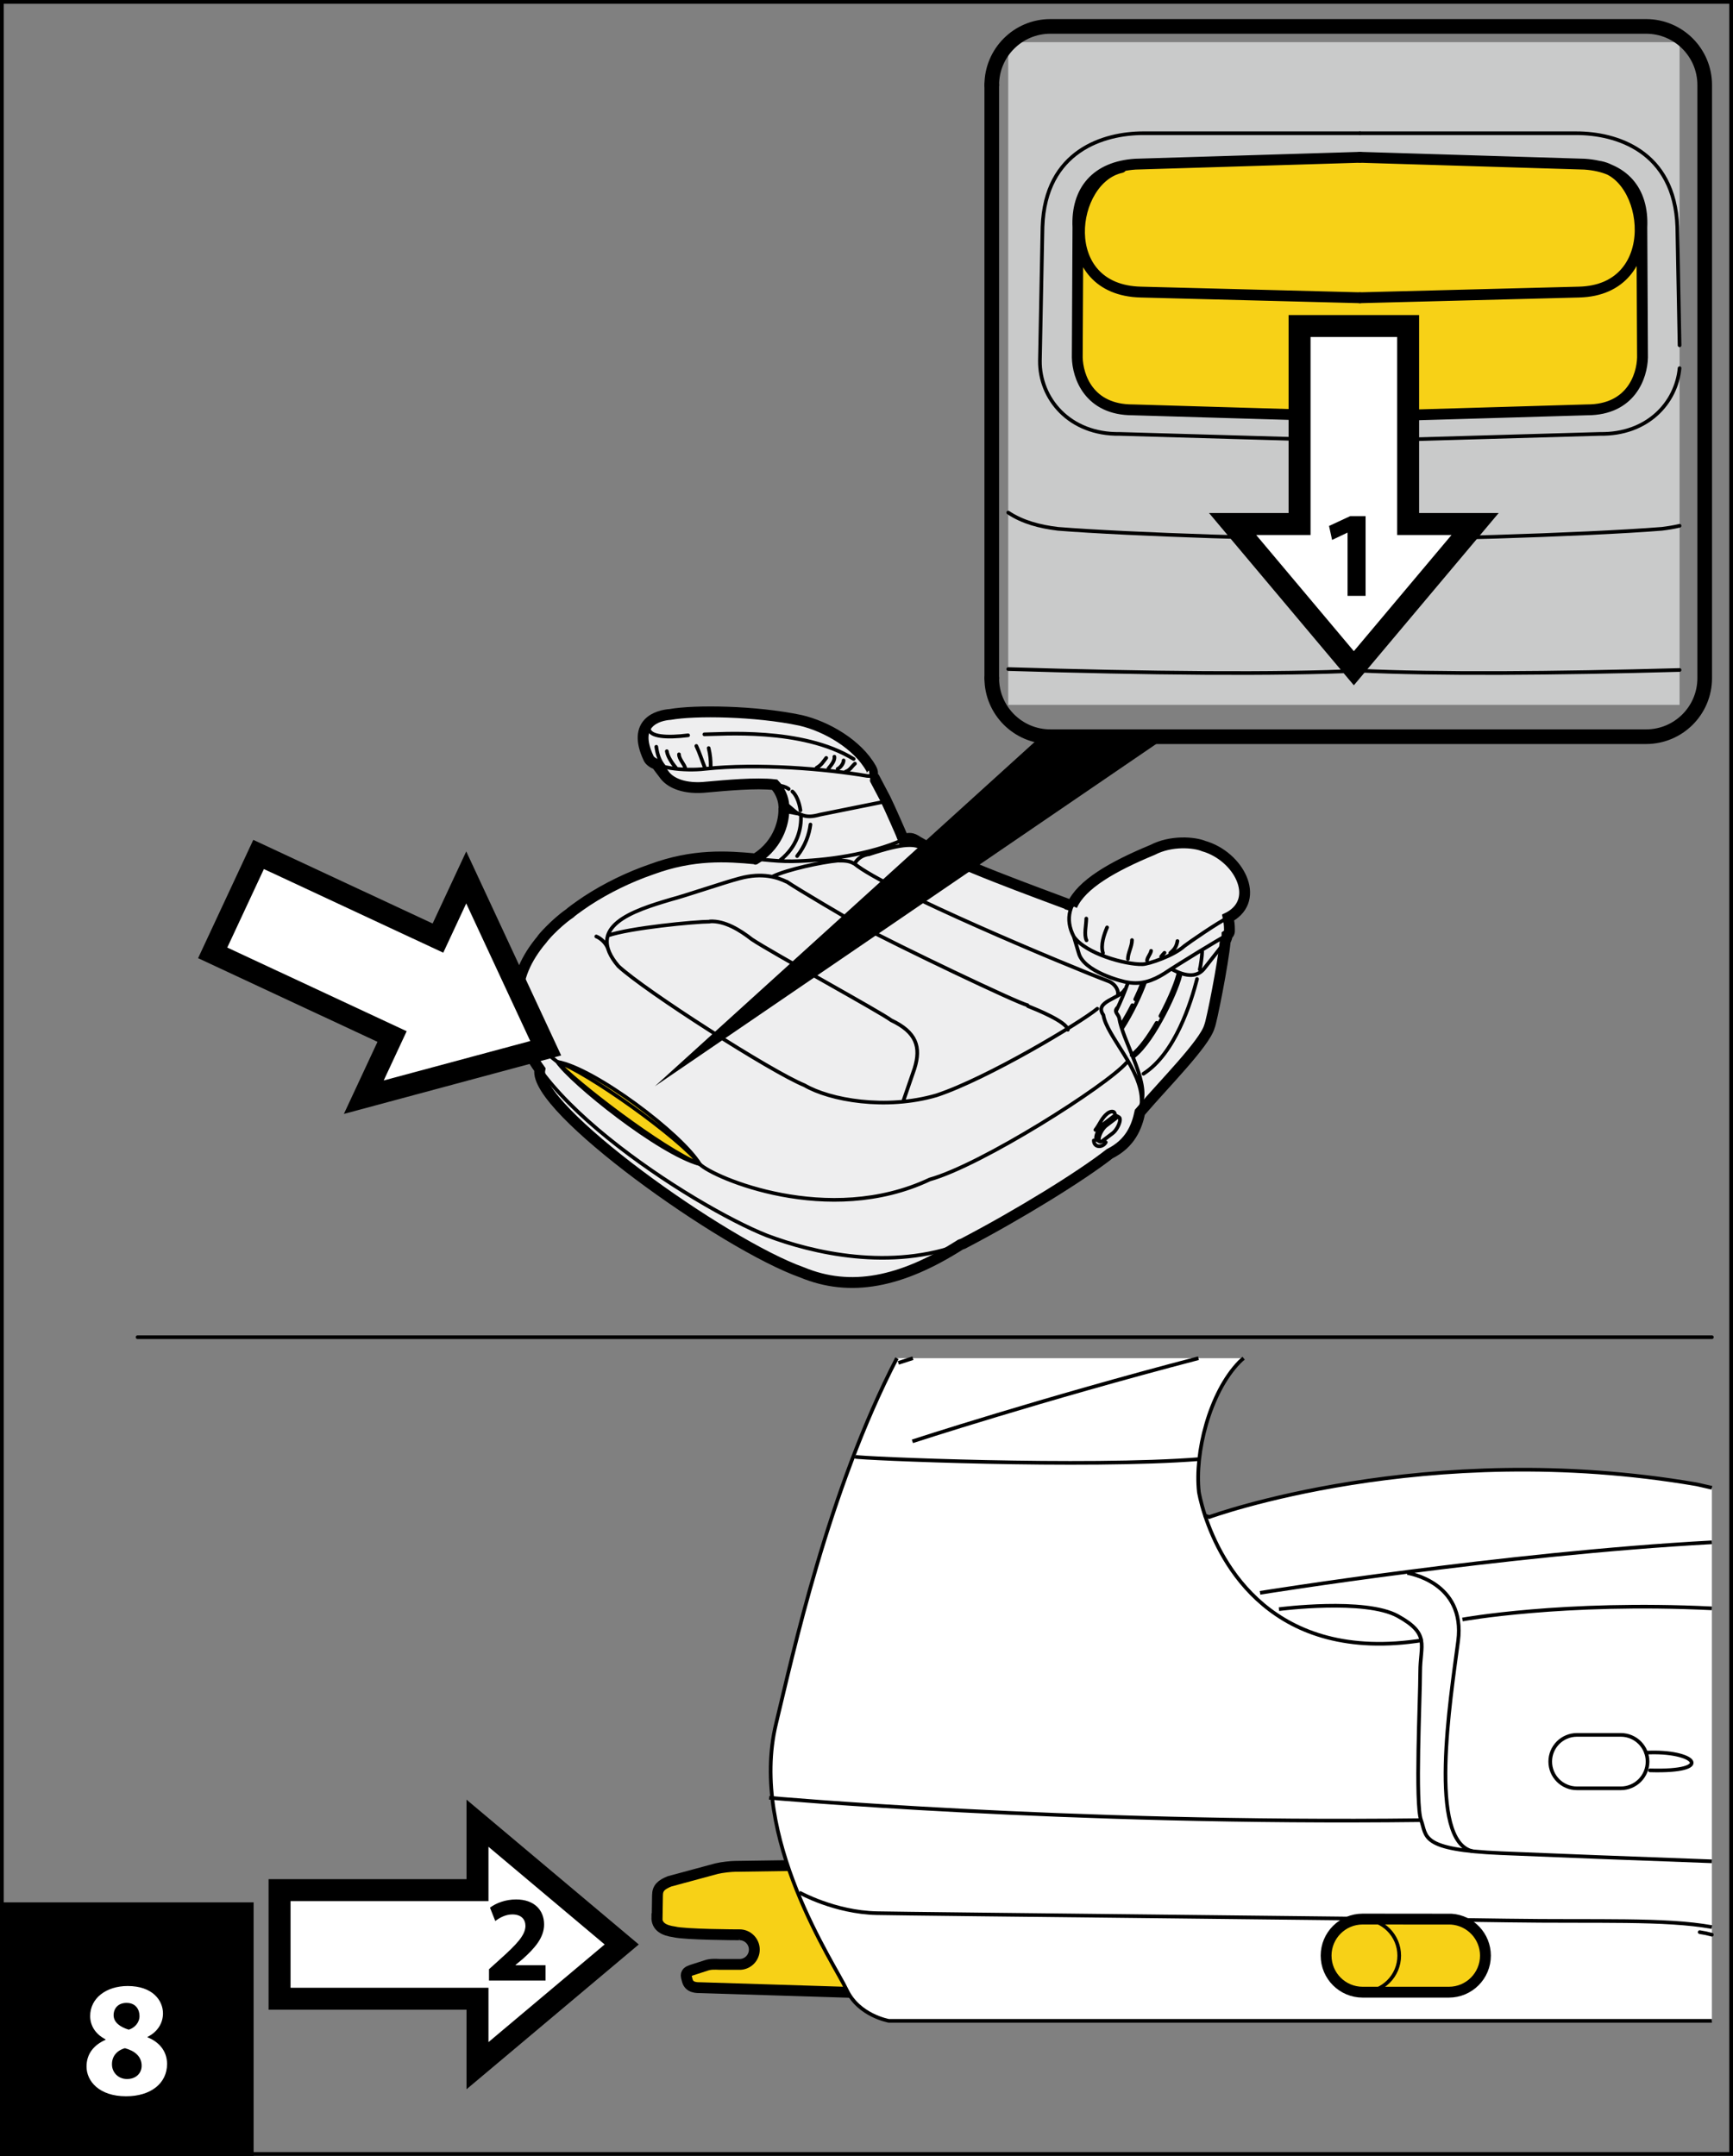
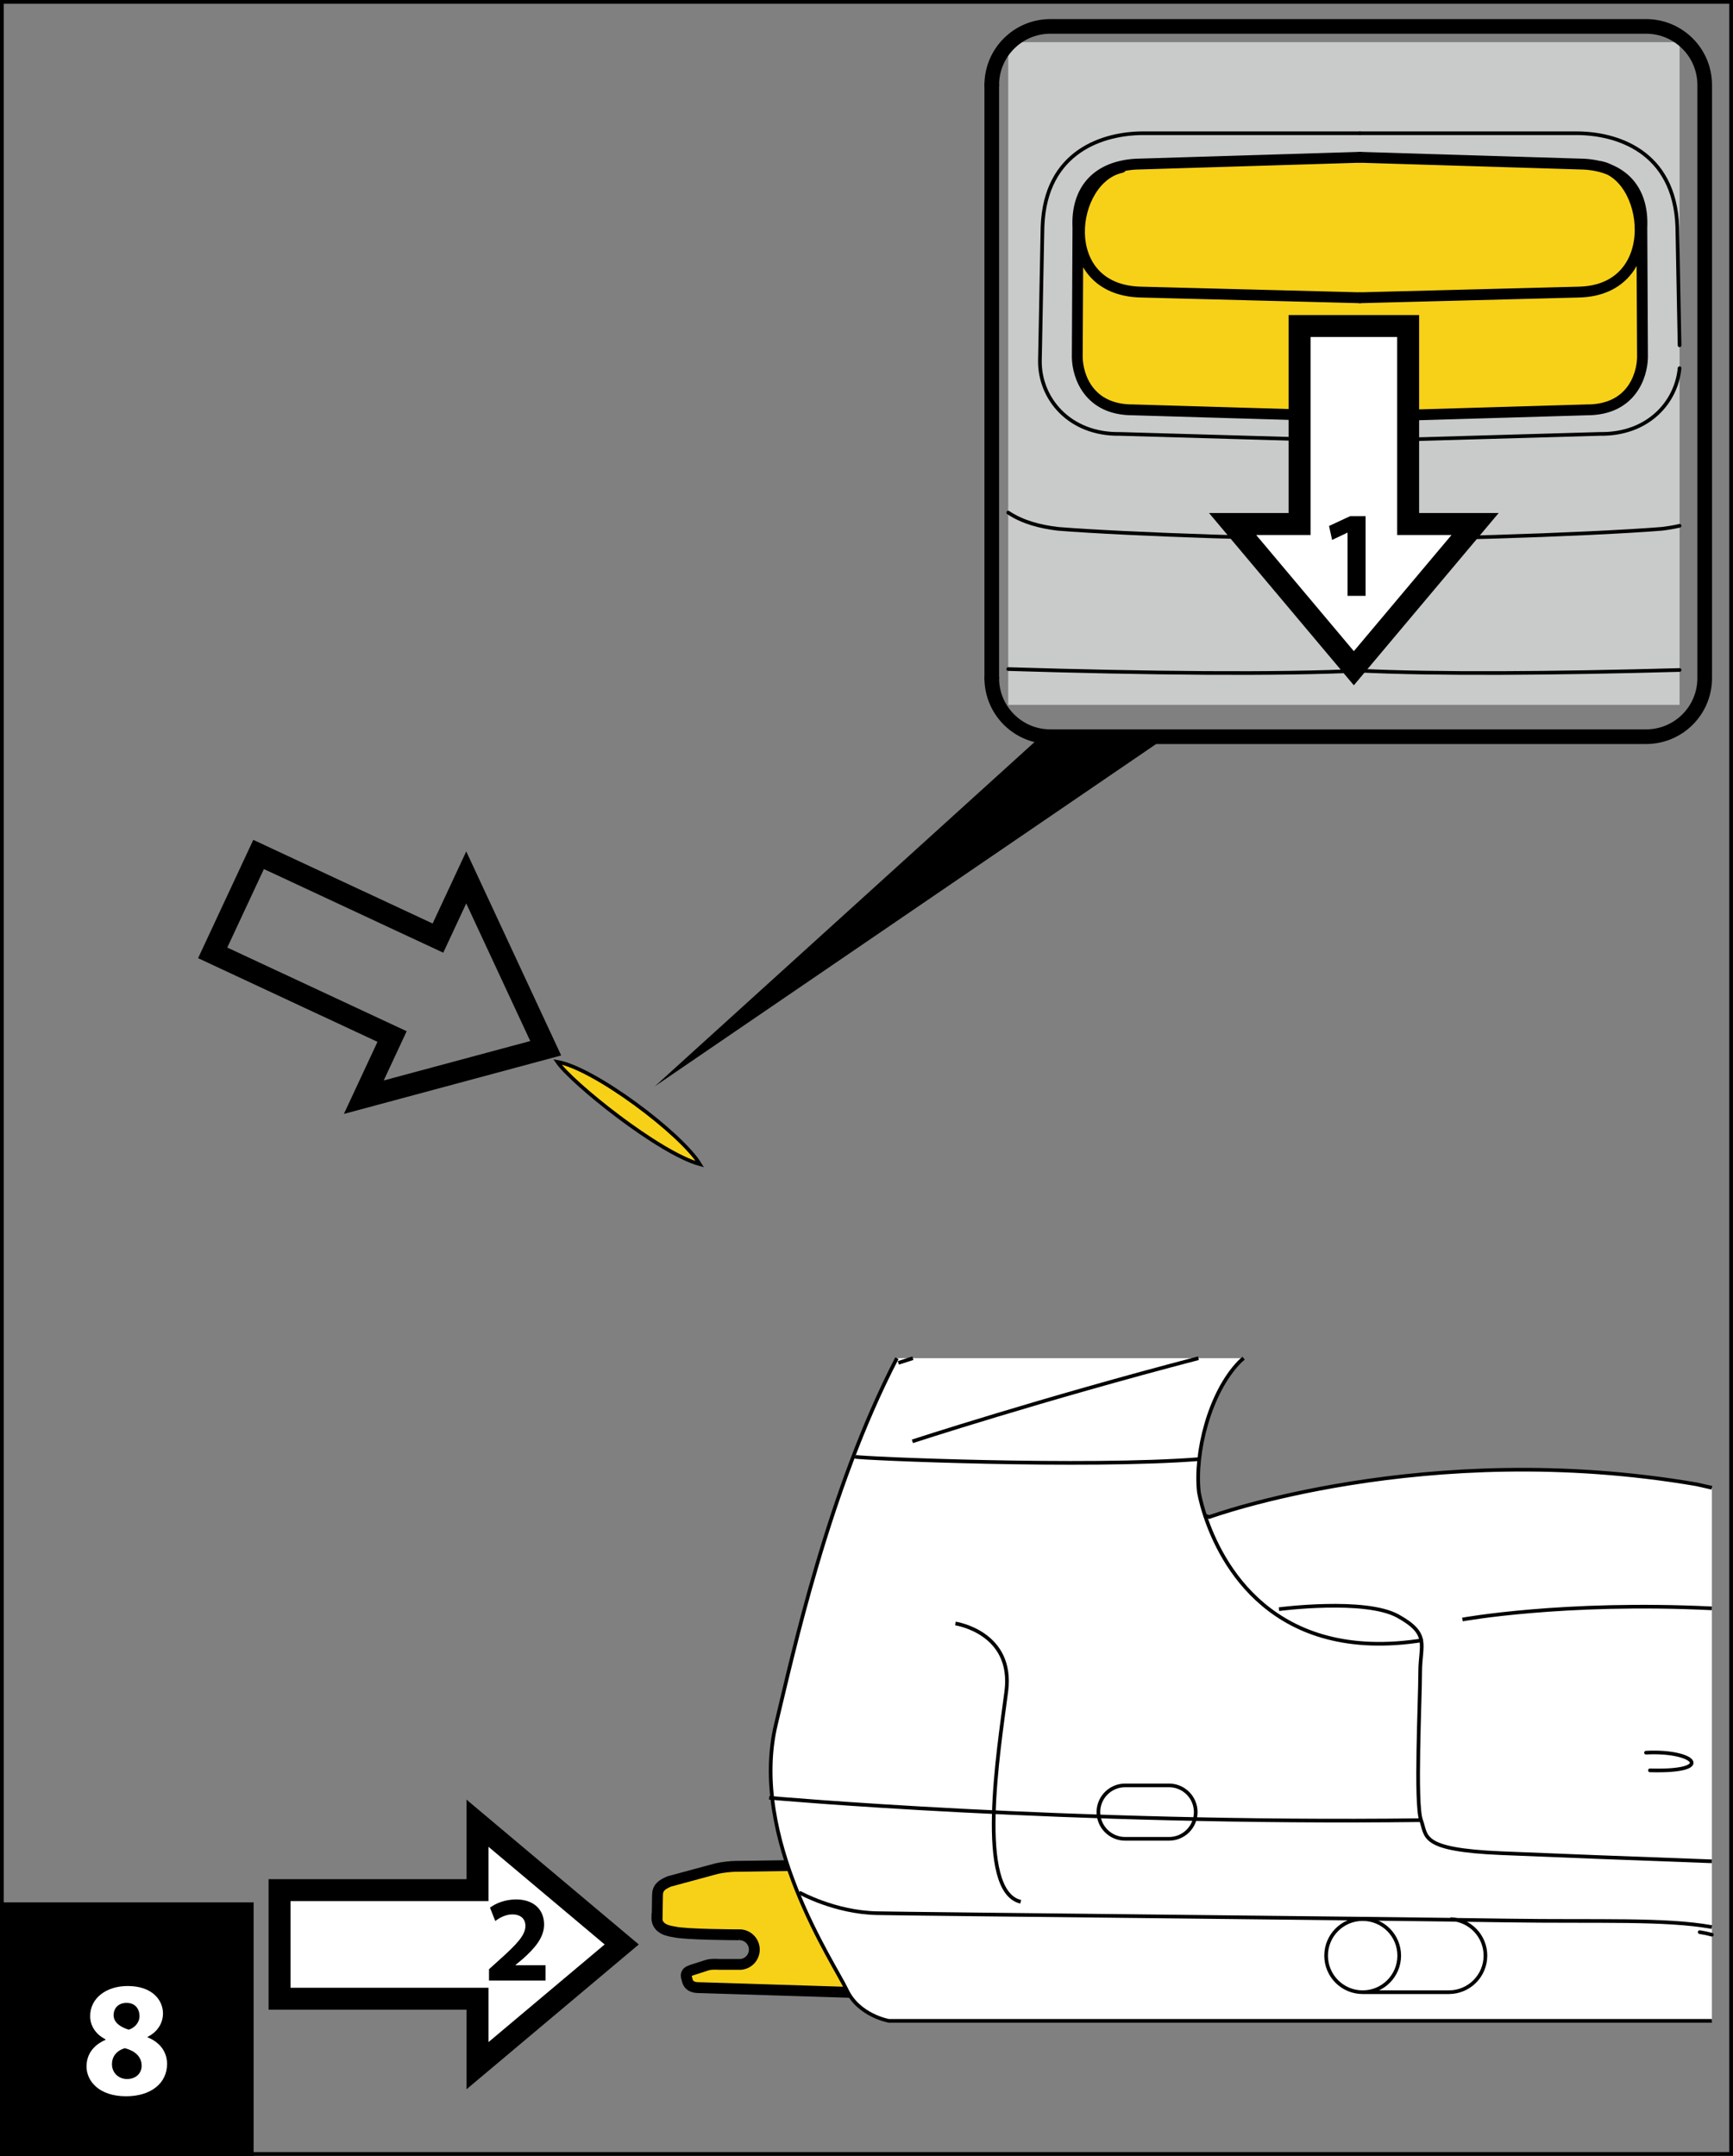
<svg xmlns="http://www.w3.org/2000/svg" xml:space="preserve" width="41mm" height="51.004mm" version="1.1" style="shape-rendering:geometricPrecision; text-rendering:geometricPrecision; image-rendering:optimizeQuality; fill-rule:evenodd; clip-rule:evenodd" viewBox="0 0 1980.02 2463.15">
  <rect x="0" y="0" width="1980.02" height="2463.15" fill="#808080" stroke="none" />
  <defs>
    <style type="text/css">
   
    .str4 {stroke:black;stroke-width:4.19;stroke-miterlimit:10}
    .str0 {stroke:black;stroke-width:4.26;stroke-miterlimit:4}
    .str1 {stroke:black;stroke-width:12.39;stroke-linecap:round;stroke-miterlimit:4}
    .str3 {stroke:black;stroke-width:25.09;stroke-linecap:round;stroke-miterlimit:4}
    .str2 {stroke:black;stroke-width:4.19;stroke-linecap:round;stroke-miterlimit:4}
    .str5 {stroke:black;stroke-width:16.73;stroke-linecap:round;stroke-miterlimit:4}
    .fil5 {fill:none}
    .fil0 {fill:none;fill-rule:nonzero}
    .fil8 {fill:black}
    .fil7 {fill:#C9CACA}
    .fil3 {fill:#EEEEEF}
    .fil6 {fill:white}
    .fil4 {fill:#F7D117}
    .fil1 {fill:black;fill-rule:nonzero}
    .fil2 {fill:white;fill-rule:nonzero}
   
  </style>
  </defs>
  <g id="Слой_x0020_1">
    <polygon class="fil0 str0" points="2.13,2460.84 1977.89,2460.84 1977.89,2.13 2.13,2.13 " />
    <polygon class="fil1" points="-0,2463.15 289.76,2463.15 289.76,2173.39 -0,2173.39 " />
    <path class="fil2" d="M144.03 2394.91c28.31,0 46.85,-14.82 46.85,-36.92 0,-15.78 -10.52,-25.87 -22.31,-30.39l0 -0.53c12.01,-6 17.64,-16.31 17.64,-26.83 0,-14.77 -11.79,-31.29 -40.32,-31.29 -24.33,0 -42.87,13.71 -42.87,34.32 0,10.68 5.79,20.61 17.58,26.61l0 0.53c-13.28,5.84 -21.73,15.94 -21.73,30.55 0,16.52 14.24,33.95 45.15,33.95zm1.12 -19.71c-10.68,0 -17.42,-8.23 -17.21,-17.05 0,-8.77 5.42,-15.51 14.77,-18.17 11.26,3.03 19.12,9.4 19.12,20.08 0,8.61 -6.53,15.14 -16.68,15.14zm-0.53 -86.96c10.47,0 14.77,7.54 14.77,15.03 0,7.65 -5.79,13.65 -12.32,15.56 -9.77,-3.03 -17.26,-8.29 -17.26,-16.52 0,-7.7 5.05,-14.08 14.82,-14.08z" />
-     <path class="fil3 str1" d="M650.3 1043.95c-15.93,11.07 -31.84,29.2 -31.13,29.3 -18.04,21.4 -28.76,44.84 -27.41,68.71 -5.54,24.39 4.93,51.78 25.06,79.92 -8.74,43.73 209.91,200.06 299.56,231.78 55.22,22.93 113.16,11.46 180.9,-31.67 0.99,-0.36 2.01,-0.73 3.03,-1.13 63.95,-33.34 135.58,-77.64 167.46,-102.72 23.89,-11.92 31.07,-30.9 34.57,-47.38l2.16 -2.5c24.89,-29.22 71.89,-76.26 77.36,-95.63 2.26,-4.58 15.57,-71.33 18.03,-97.48 1.36,-2.52 2.04,-4.72 2.04,-6.18l0 -0.6c2.51,-1.79 2.97,-3.59 2.76,-6.52 0,-4.5 -0.42,-8.18 -1.48,-13.56l1.6 -0.78c36.08,-20.5 10.39,-69.43 -29.53,-80.88 -10.64,-4.38 -36.88,-6.83 -58.47,4.36 -45.54,18.88 -81.42,39.36 -92.08,63.81l0.32 0.1c-37.33,-14.19 -136.52,-49.42 -176.79,-73.6 -6.15,-4.29 -9.71,-4.24 -15.98,-2.06 -1.08,-3.1 -16.3,-37.72 -20.92,-46.94l-12.47 -23.68c-1.16,-1.67 -2.89,-2.27 -4.34,-2.27 3.32,-0.99 2.86,-4.56 0.7,-8.43 -15.42,-27.45 -50.94,-48.08 -80.62,-54.94 -51.64,-10.92 -120.95,-11.72 -148.8,-6.75 -14.09,0.96 -43.87,9.15 -24.89,49.77 1.23,2.97 4.57,5.42 9.3,7.37l8.08 10.7c7.29,11.07 24.82,17.85 49.27,15.14 21.72,-1.91 56.24,-5.22 77.47,-2.71 8.67,9.08 10.51,20.48 10.51,24.12 0,0.97 0.46,1.26 1.13,1.83 -1.09,-0.21 -1.13,1.14 -1.13,1.91 0.39,10.29 -3.59,39.1 -32.4,56.87 -32.98,-3.05 -71.13,-5.66 -118.99,12.04 -25.36,8.76 -50.95,21.14 -73.75,36.05 0,0 -13.63,9.08 -20.12,14.61z" />
    <path class="fil4 str2" d="M636.78 1213.11c15.96,23.6 115.87,104.14 162.87,116.98 -21.33,-35.05 -120.89,-109.85 -162.87,-116.98z" />
-     <path class="fil5 str2" d="M1375.29 966.59c-10.65,-4.36 -36.9,-6.83 -58.47,4.37m0 0c-65.87,27.31 -111.5,57.94 -89.92,99.2m0 0c13.39,19.15 58.47,31.98 78.44,31.43m0 0c6.78,0 36.07,-9.85 47.81,-20.77m22.15 -114.23c39.9,11.45 65.61,60.38 29.51,80.88m0 0c-12.54,5.78 -47.33,29.92 -51.65,33.36m-112.04 -31.41c0,7.04 -2.86,18.64 0.26,24.86m23.49 -14.75c-3.51,8.23 -7.63,20.27 -4.63,29.24m28.42 6.85c0,-6.81 4.68,-14.21 4.68,-21.62m17.21 23.25c0.57,-4.12 3.82,-6.85 4.64,-10.95m11.48 6.56c1.25,-1.52 2.41,-2.95 3.82,-4.36m6.57 0.28c4.81,-4.12 7.12,-7.24 8.2,-13.67m-118.34 -4.92l5.47 18.31m0 0c5.33,21.59 49.78,33.07 56.43,33.89m0 0c15.16,2.45 27.61,-1.5 41.53,-10.24m68.05 -41.81c-5.31,2.66 -51.35,30.59 -68.05,41.81m68.05 -41.81c5.62,-2.63 6.58,-4.53 6.32,-8.49m0 0c0,-4.52 -0.42,-8.2 -1.5,-13.56m-1.26 20.66c0,2.32 -1.76,6.44 -5.06,10.8m0 0l-20.34 25.83m-38.3 1.38c18.01,9.9 30.52,9.34 38.3,-1.38m-3.07 -18.19c0,4 -1.65,16.42 -2.74,20.22m-3.07 10.87c-6.83,26.53 -24.89,85.03 -61.25,108.25m93.43 -151.58c-2.41,26.13 -15.71,92.9 -17.97,97.47m0 0c-5.49,19.37 -52.48,66.41 -77.37,95.63m44.43 -156.42c-1.5,14.06 -29.94,77.16 -53.72,95.22m51.3 -96.17c-1.11,7.99 -9.52,29.12 -20.72,49.88m-4.33 7.8c-8.94,15.5 -19.13,29.81 -28.57,36.98m15.49 -83.68c-5.13,14.36 -15.12,35.9 -26.61,53.46m23.51 -52.85c-2.18,5.71 -5.01,12.33 -8.32,19.22m-3.27 6.73c-3.96,7.78 -8.42,15.7 -13.1,23.03m8.28 -49.11c-3.46,9.62 -8.21,21.55 -13.93,33.2m2.01 -4.65c-4.84,4.86 0.03,6.87 1.65,11.74m0 0c3.92,26.24 32.88,70.23 25.76,95.93m-19.39 -127.91c-5.21,10.41 -35.47,13.39 -24.34,28.98m0 0c3.58,24.02 44.58,62.58 43.73,98.93m0 1.09c-3.03,18.28 -7.09,43.72 -36.6,58.49m-501.96 -501.94c-14.07,0.97 -43.87,9.15 -24.87,49.75m0 0c4.65,11.6 41.83,15.18 64.52,12.44m0 0c60.11,-6.56 138.85,0.12 185.02,8.06m0 0c7.51,1.14 7.62,-3.46 4.77,-8.53m-80.62 -54.96c29.68,6.85 65.18,27.5 80.62,54.96m-229.44 -61.71c27.87,-4.97 97.18,-4.16 148.82,6.75m-109.89 16.01c17.45,0 111.52,-8.2 170.56,28.15m-233.95 -35.25c0,10.16 21.06,11.19 44.82,8.2m-36.34 13.1c1.18,8.28 3.27,15.71 8.74,22.28m3.29 -17.22c0.92,6.42 6.49,14.33 10.51,19.13m3.4 -15.57c0,5.79 6.39,11.24 7.51,16.94m12.3 -26.51c4.1,8.76 5.81,15.03 9.44,24.06m4.64 -21.61c1.91,8.21 2.33,13.67 2.33,20.79m141.31 -10.94c0.78,4.72 -4.12,10.18 -6.85,13.57m17.38 -9.31c0,3.46 -3.7,8.35 -6.83,9.7m19.8 -6.02c-3.71,3.21 -5.55,7.47 -10.63,9.13m-22.17 -15.7c-4.12,5.16 -5.21,7.87 -11.07,11.34m-182.65 -3.83l8.04 10.67m0 0c7.28,11.05 24.82,17.85 49.27,15.14m0 0c29.13,-2.55 81.49,-7.63 93.52,2.22m4.22 2.86c4,3.46 7.77,11.45 9.2,21.52m0.51 4.87c0.97,16.37 -4.33,36.71 -23.49,51.93m34.4 -40.61c-1.48,11.59 -5.9,24.3 -15.23,36.08m-27.24 -83.07c10.07,9.28 12.08,21.79 12.08,25.62m0 0.02c0,0.95 0.87,1.6 1.52,2.14m0 0l17.97 7.91m0.21 0.03c6.64,2.83 12.64,2.42 21.72,-0.05m0 0l69.9 -14.09m0.17 -0.01c2.74,-0.7 5.04,-2.05 4.33,-4.28m0 0l-12.5 -23.68m0 0c-1.13,-1.67 -2.86,-2.25 -4.33,-2.25m-97.84 36.08c-1.11,-0.2 -1.14,1.16 -1.14,1.91m0 0c0.41,10.6 -3.8,40.8 -34.96,58.42m37.31 -55.42c0.39,10.6 -3.85,40.78 -34.99,58.43m36.1 -61.95c-1.04,0.15 -1.25,1.21 -1.11,3.51m113.47 -15.06c4.62,9.22 20.41,44.38 21.43,47.5m-0.56 -0.57c6.32,-2.18 9.88,-2.23 15.99,2.06m0 0c40.31,24.18 139.5,59.41 176.81,73.62m-319.87 -50.93c37.99,-0.58 89.1,-7.68 127.06,-24.76m-127.06 24.76c-42.53,0.7 -91.57,-16.42 -161,9.29m0 0c-106.33,36.75 -216.73,136.79 -107.4,219.87m162.87 116.96c15.11,15.11 146.5,72.18 262.42,17.51m-425.29 -134.47c33.34,10.92 139.38,86.36 162.87,116.96m-162.87 -116.96c18.59,21.84 120.26,100.04 162.87,116.96m-207.88 -188.11c-21.67,95.21 201.35,236.76 284.44,269.56m0 0c51.93,19.69 141.58,40.99 224.11,9.3m0 0c63.95,-33.34 135.58,-77.64 167.45,-102.7m-212.82 -348.83c-9.95,-4.97 -20.24,-7.1 -62.57,6.83m0.53 -0.26c-7.51,1.26 -12.76,4.43 -16.66,10.94m0 0c36.05,29.76 242.69,116.16 290.26,134.18m0 0c5.18,1.91 11.46,7.94 10.8,15.16m-378.4 -128.85c9.85,7.02 73.58,44.57 84.19,50.29 41.54,22.4 179.87,88.56 190.74,90.74m0.55 1.07c9.35,3.75 44.29,17.77 45.64,27.07m33.63 -24.06c-18.96,15.8 -125.72,79.82 -183.67,98.93m-150.88 -11.48c28.96,16.96 92.92,28.44 150.88,11.48m-303.92 -223.57c-42.66,12.59 -98.39,30.63 -59.58,76m0 0c30.6,28.42 174.93,120.81 212.62,136.09m-224.7 -170.98c24.62,-8.73 99.67,-15.97 116.48,-15.97m0.28 -0.26c16.93,-0.85 34.16,9.83 47.84,20.5m0 0c21.86,14.75 148.87,84.21 159.05,92.39m0 0c28.96,13.67 34.45,30.58 26.78,55.18m0 0l-13.05 37.89m-414.95 -36.79c-8.74,43.72 209.91,200.05 299.56,231.77m0 0c55.2,22.95 113.12,11.46 180.95,-31.67m-35.26 -74.37c59.29,-16.41 201.97,-107.14 224.92,-133.38m-15.69 80.43c1.89,-1.41 3.8,-3.87 5.35,-6.59 2.98,-5.28 3.85,-10.41 1.91,-11.54 -0.85,-0.44 -2.09,-0.05 -3.51,1.02m-18.59 26.7c0.85,0.51 2.11,0.1 3.51,-0.97m3.76 -17.14c-1.89,1.45 -3.85,3.88 -5.37,6.61 -2.97,5.28 -3.83,10.43 -1.91,11.5m18.59 -26.7l-11.32 8.59m7.57 8.53l-11.36 8.61m15.5 -28.5c-0.85,-0.49 -2.15,-0.07 -3.51,0.97m-11.34 8.62c-1.89,1.41 -3.82,3.87 -5.37,6.59 -2.96,5.3 -3.83,10.45 -1.91,11.54m18.62 -26.75l-11.34 8.62m17.97 -7.84l-3.11 -1.75m-19.01 29.47l-3.12 -1.75m20.46 -28.81c0,-5.33 -5.4,-4.07 -8.47,-1.62 -6.78,5.32 -8.69,12.42 -13.82,18.84m-1.79 12.04c0,8.13 9.73,8.77 13.68,2.18m-287.8 -318.54c-5.72,-3.46 -11.99,-3.3 -18.57,-3.3m0 0c-18.04,1.64 -57.69,10.12 -74.06,18.06m15.56 6.01c-9.58,-4.65 -27.05,-10.94 -53.29,-3.85m0 0c-17.21,4.41 -62.32,19.96 -79.15,24.29m-71.5 55.83c-2.47,-6.56 -8.33,-11.71 -13.34,-13.7m-524.09 457.82l1798.75 0" />
    <polygon class="fil6" points="319.42,2283.49 545.55,2283.49 545.55,2359.98 710.33,2221.47 545.55,2082.96 545.55,2159.42 319.42,2159.42 " />
    <polygon class="fil5 str3" points="319.42,2283.49 545.55,2283.49 545.55,2359.98 710.33,2221.47 545.55,2082.96 545.55,2159.42 319.42,2159.42 " />
    <path class="fil4 str1" d="M844.36 2210.44l0.56 -0.03c9.35,0 16.92,7.62 16.92,16.95 0,8.82 -6.79,16.24 -15.7,16.88l-23.94 0c-5.31,-0.26 -10.75,-0.44 -15.38,1.23l-16.71 5.37c-3.71,1.29 -6.9,2.91 -5.91,7.68l1.17 4.5c2.39,7.99 10.45,7.87 16.1,7.87l234.12 7.31c8.94,0.37 8.69,-1.57 9.67,-7.41l0.57 -125.15c0.36,-8.67 0.73,-16.08 -8.33,-16.24l-197.61 2.84c-4.53,0 -15.57,1.19 -21.09,2.59l-53.91 14.58c-9.06,3.71 -13.68,7.41 -13.68,15.93l-0.39 24.39 -0.36 0.17c-0.36,11.45 8.38,15.57 19.8,17.19 12.45,3.13 71.98,3.34 74.11,3.34z" />
    <polygon class="fil7" points="1045.45,2134.74 1045.25,2270.78 1447.34,2276.73 1380.06,2135.49 " />
    <polygon class="fil5 str1" points="1045.45,2134.74 1045.25,2270.78 1447.34,2276.73 1380.06,2135.49 " />
    <path class="fil5 str2" d="M988.99 2205.92c0,-7.96 -6.48,-14.43 -14.43,-14.43 -7.97,0 -14.42,6.47 -14.42,14.43 0,7.94 6.44,14.41 14.42,14.41 7.95,0 14.43,-6.47 14.43,-14.41zm110.8 4.24c0,-13.07 -10.58,-23.64 -23.68,-23.64 -13.03,0 -23.63,10.58 -23.63,23.64 0,13.05 10.6,23.65 23.63,23.65 13.1,0 23.68,-10.6 23.68,-23.65zm48.45 0c0,-13.07 -10.6,-23.64 -23.68,-23.64 -13.08,0 -23.66,10.58 -23.66,23.64 0,13.05 10.58,23.65 23.66,23.65 13.08,0 23.68,-10.6 23.68,-23.65z" />
    <path class="fil6" d="M1955.88 2308.74l-940.3 0c0,0 -34.46,-5.91 -48.23,-35.42 -13.75,-29.53 -112.15,-174.17 -80.68,-304.02 19.08,-78.68 59.46,-266.04 138.07,-417.6l396.15 0c-1.78,1.43 -3.42,2.88 -4.87,4.37 -34.41,35.42 -51.16,104.27 -46.24,148.55 0,0 1.7,10.75 7.02,26.85l4.81 1.7c0,0 246.95,-90.52 556.87,-37.4 5.88,1.27 11.69,2.59 17.41,3.95l0 609.02z" />
    <path class="fil5 str4" d="M1955.88 2308.74l-940.3 0c0,0 -34.46,-5.91 -48.23,-35.42 -13.75,-29.53 -112.15,-174.17 -80.68,-304.02 19.08,-78.68 59.46,-266.04 138.07,-417.6m396.15 0c-1.78,1.43 -3.42,2.88 -4.87,4.37 -34.41,35.42 -51.16,104.27 -46.24,148.55 0,0 1.7,10.75 7.02,26.85l4.81 1.7c0,0 246.95,-90.52 556.87,-37.4 5.88,1.27 11.69,2.59 17.41,3.95" />
    <path class="fil5 str4" d="M913.25 2162.1c0,0 40.34,22.63 88.54,23.63 48.23,0.97 571.62,6.12 720.16,8.38 104.14,1.58 179.97,-2.15 233.92,7.49m-978.92 -537.34c3.97,1.96 264.61,12.93 393.21,2.73m-343.75 -109.96c0,0 5.9,-1.93 16.61,-5.34m627.84 298.54c0,0 114.94,-21.02 285.01,-12.74m-913.42 -190.81c0,0 146.61,-47.93 326.84,-94.98m-490.48 502.18c0,0 338.45,30.5 744.8,25.59m-162.34 -241.06c0,0 98.38,-12.79 135.8,7.87 37.36,20.66 25.54,32.49 25.54,63.97 0,31.47 -5.88,150.5 1,169.21 6.88,18.69 -1.91,33.78 91.57,37.72 57.96,2.43 156.42,6.27 240.68,9.3" />
    <path class="fil5 str2" d="M1941.94 2207.39c4.71,0.69 9.37,1.69 13.94,2.97" />
-     <path class="fil5 str4" d="M1376.8 1731.47c17.87,54.3 76.61,169.68 248.77,142.39m-185.92 -54.11c0,0 277.75,-44.77 516.23,-57.71m-348.01 35.05c0,0 66.91,9.86 58.08,77.74 -8.88,67.91 -34.7,228.35 16.46,240.15m199.98 -102.43c0,16.86 -13.66,30.53 -30.51,30.53l-50.16 0c-16.85,0 -30.51,-13.66 -30.51,-30.53 0,-16.84 13.66,-30.5 30.51,-30.5l50.16 0c16.85,0 30.51,13.66 30.51,30.5" />
+     <path class="fil5 str4" d="M1376.8 1731.47c17.87,54.3 76.61,169.68 248.77,142.39m-185.92 -54.11m-348.01 35.05c0,0 66.91,9.86 58.08,77.74 -8.88,67.91 -34.7,228.35 16.46,240.15m199.98 -102.43c0,16.86 -13.66,30.53 -30.51,30.53l-50.16 0c-16.85,0 -30.51,-13.66 -30.51,-30.53 0,-16.84 13.66,-30.5 30.51,-30.5l50.16 0c16.85,0 30.51,13.66 30.51,30.5" />
    <path class="fil5 str2" d="M1880.63 2002.36c55.93,-3.05 80.26,22.42 4.46,20.21" />
-     <path class="fil4 str1" d="M1556.94 2192.46l101.37 0.1c21.79,1.57 38.86,19.61 38.86,41.67 0,23.08 -18.69,41.77 -41.78,41.77l-98.49 0c-23.08,0 -41.77,-18.69 -41.77,-41.77 0,-23.08 18.69,-41.77 41.81,-41.77z" />
    <path class="fil5 str2" d="M1697.17 2234.24c0,-22.07 -17.07,-40.11 -38.86,-41.67m-2.91 83.45l0 0c23.08,0 41.77,-18.71 41.77,-41.77m-98.5 0c0,-23.08 -18.69,-41.77 -41.76,-41.77 -23.08,0 -41.77,18.69 -41.77,41.77 0,23.06 18.69,41.77 41.77,41.77 23.07,0 41.76,-18.71 41.76,-41.77zm-41.76 41.77l98.49 0" />
    <polygon class="fil7" points="1151.93,48.15 1918.97,48.15 1918.97,805.25 1151.93,805.25 " />
    <path class="fil4" d="M1553.74 475.91l-259.61 -7.67c-50.04,0 -62.82,-38.28 -63.31,-59.87l0.75 -148.7c-1.96,-42.18 21.1,-69.17 65.51,-72.12l256.66 -7.85 256.63 7.85c44.42,2.95 67.47,29.93 65.51,72.12l0.75 148.7c-0.49,21.59 -13.27,59.87 -63.31,59.87l-259.57 7.67z" />
    <path class="fil5 str2" d="M1553.74 152.23l247.78 0m0 0c44.17,0 111.9,19.61 114.85,106.97m0 0l2.6 135.29m0 26.13c-3.69,39.62 -36.8,76.01 -90.96,75.1m0 0l-274.28 7.91" />
    <path class="fil5 str1" d="M1553.74 475.91l259.57 -7.67m-259.57 -288.53l256.63 7.85m0 0c44.42,2.95 67.47,29.93 65.51,72.12m0 0l0.75 148.7m-63.31 59.87c50.04,0 62.82,-38.28 63.31,-59.87m-322.88 -68.21l250.25 -6.47m0 0c98.15,-2.35 81.15,-135.96 21.69,-143.98" />
    <path class="fil5 str2" d="M1539.49 614.96c54.96,2.95 273.83,-3.92 359.23,-10.8m0 0c6.9,-0.83 13.68,-1.94 20.26,-3.47m-367.7 165.4c89.37,4.39 224.51,3.3 367.7,-0.65m-365.23 -613.22l-247.83 0m0 0c-44.16,0 -111.87,19.63 -114.81,106.97m0 0l-2.97 153.11m0 0c-0.46,42.68 33.39,84.38 91.26,83.43m0 0l274.34 7.89" />
    <path class="fil5 str1" d="M1553.74 475.91l-259.61 -7.67m259.61 -288.53l-256.66 7.85m0 0c-44.4,2.95 -67.47,29.93 -65.51,72.12m0 0l-0.75 148.7m63.31 59.87c-50.04,0 -62.82,-38.28 -63.31,-59.87m322.92 -68.21l-250.29 -6.47m0 0c-98.13,-2.35 -81.35,-129.62 -22.38,-142.31" />
    <path class="fil5 str2" d="M1554.25 615.45c-70.98,1.52 -266.03,-4.87 -345.48,-11.28m0 0c-20.71,-2.48 -40.37,-7.59 -56.85,-18.57m0.35 -537.44l-0.35 0.25m404.24 717.69c-96.94,4.76 -247.74,3.07 -404.24,-1.72" />
    <polygon class="fil6" points="1484.81,372.5 1484.81,598.65 1408.31,598.65 1546.82,763.43 1685.35,598.65 1608.85,598.65 1608.85,372.5 " />
    <polygon class="fil5 str3" points="1484.81,372.5 1484.81,598.65 1408.31,598.65 1546.82,763.43 1685.35,598.65 1608.85,598.65 1608.85,372.5 " />
    <path class="fil5 str5" d="M1133.13 774.73c0,36.95 29.99,66.92 66.94,66.92m680.67 0c36.99,0 66.95,-29.93 66.95,-66.92m-66.95 66.92l-680.67 0m0 -811.48c-36.95,0 -66.94,29.97 -66.94,66.95m814.56 0c0,-36.99 -29.97,-66.95 -66.95,-66.95m66.95 744.56l0 -677.6m-747.62 -66.95l680.67 0" />
-     <polygon class="fil6" points="243,1088.61 447.97,1184.19 415.65,1253.5 623.5,1197.58 532.69,1002.43 500.37,1071.75 295.45,976.19 " />
    <polygon class="fil5 str3" points="243,1088.61 447.97,1184.19 415.65,1253.5 623.5,1197.58 532.69,1002.43 500.37,1071.75 295.45,976.19 " />
    <line class="fil5 str5" x1="1133.13" y1="774.73" x2="1133.13" y2="97.13" />
    <polygon class="fil8" points="1188.72,841.66 748.18,1241.05 1333.17,841.66 " />
    <polygon class="fil8" points="1539.65,680.77 1560.23,680.77 1560.23,589.69 1542.59,589.69 1518.48,600.89 1521.97,616.86 1539.37,608.59 1539.65,608.59 " />
    <path class="fil8" d="M623.31 2262.69l0 -17.52 -34.32 0 0 -0.28 8.42 -6.99c13.15,-11.8 24.23,-23.99 24.23,-39.25 0,-16.53 -11.36,-28.6 -31.94,-28.6 -12.35,0 -23,4.21 -29.87,9.37l6.04 15.29c4.77,-3.66 11.64,-7.55 19.46,-7.55 10.53,0 15.01,5.88 15.01,13.3 -0.28,10.65 -9.97,20.86 -29.83,38.65l-11.8 10.64 0 12.91 64.59 0z" />
  </g>
</svg>